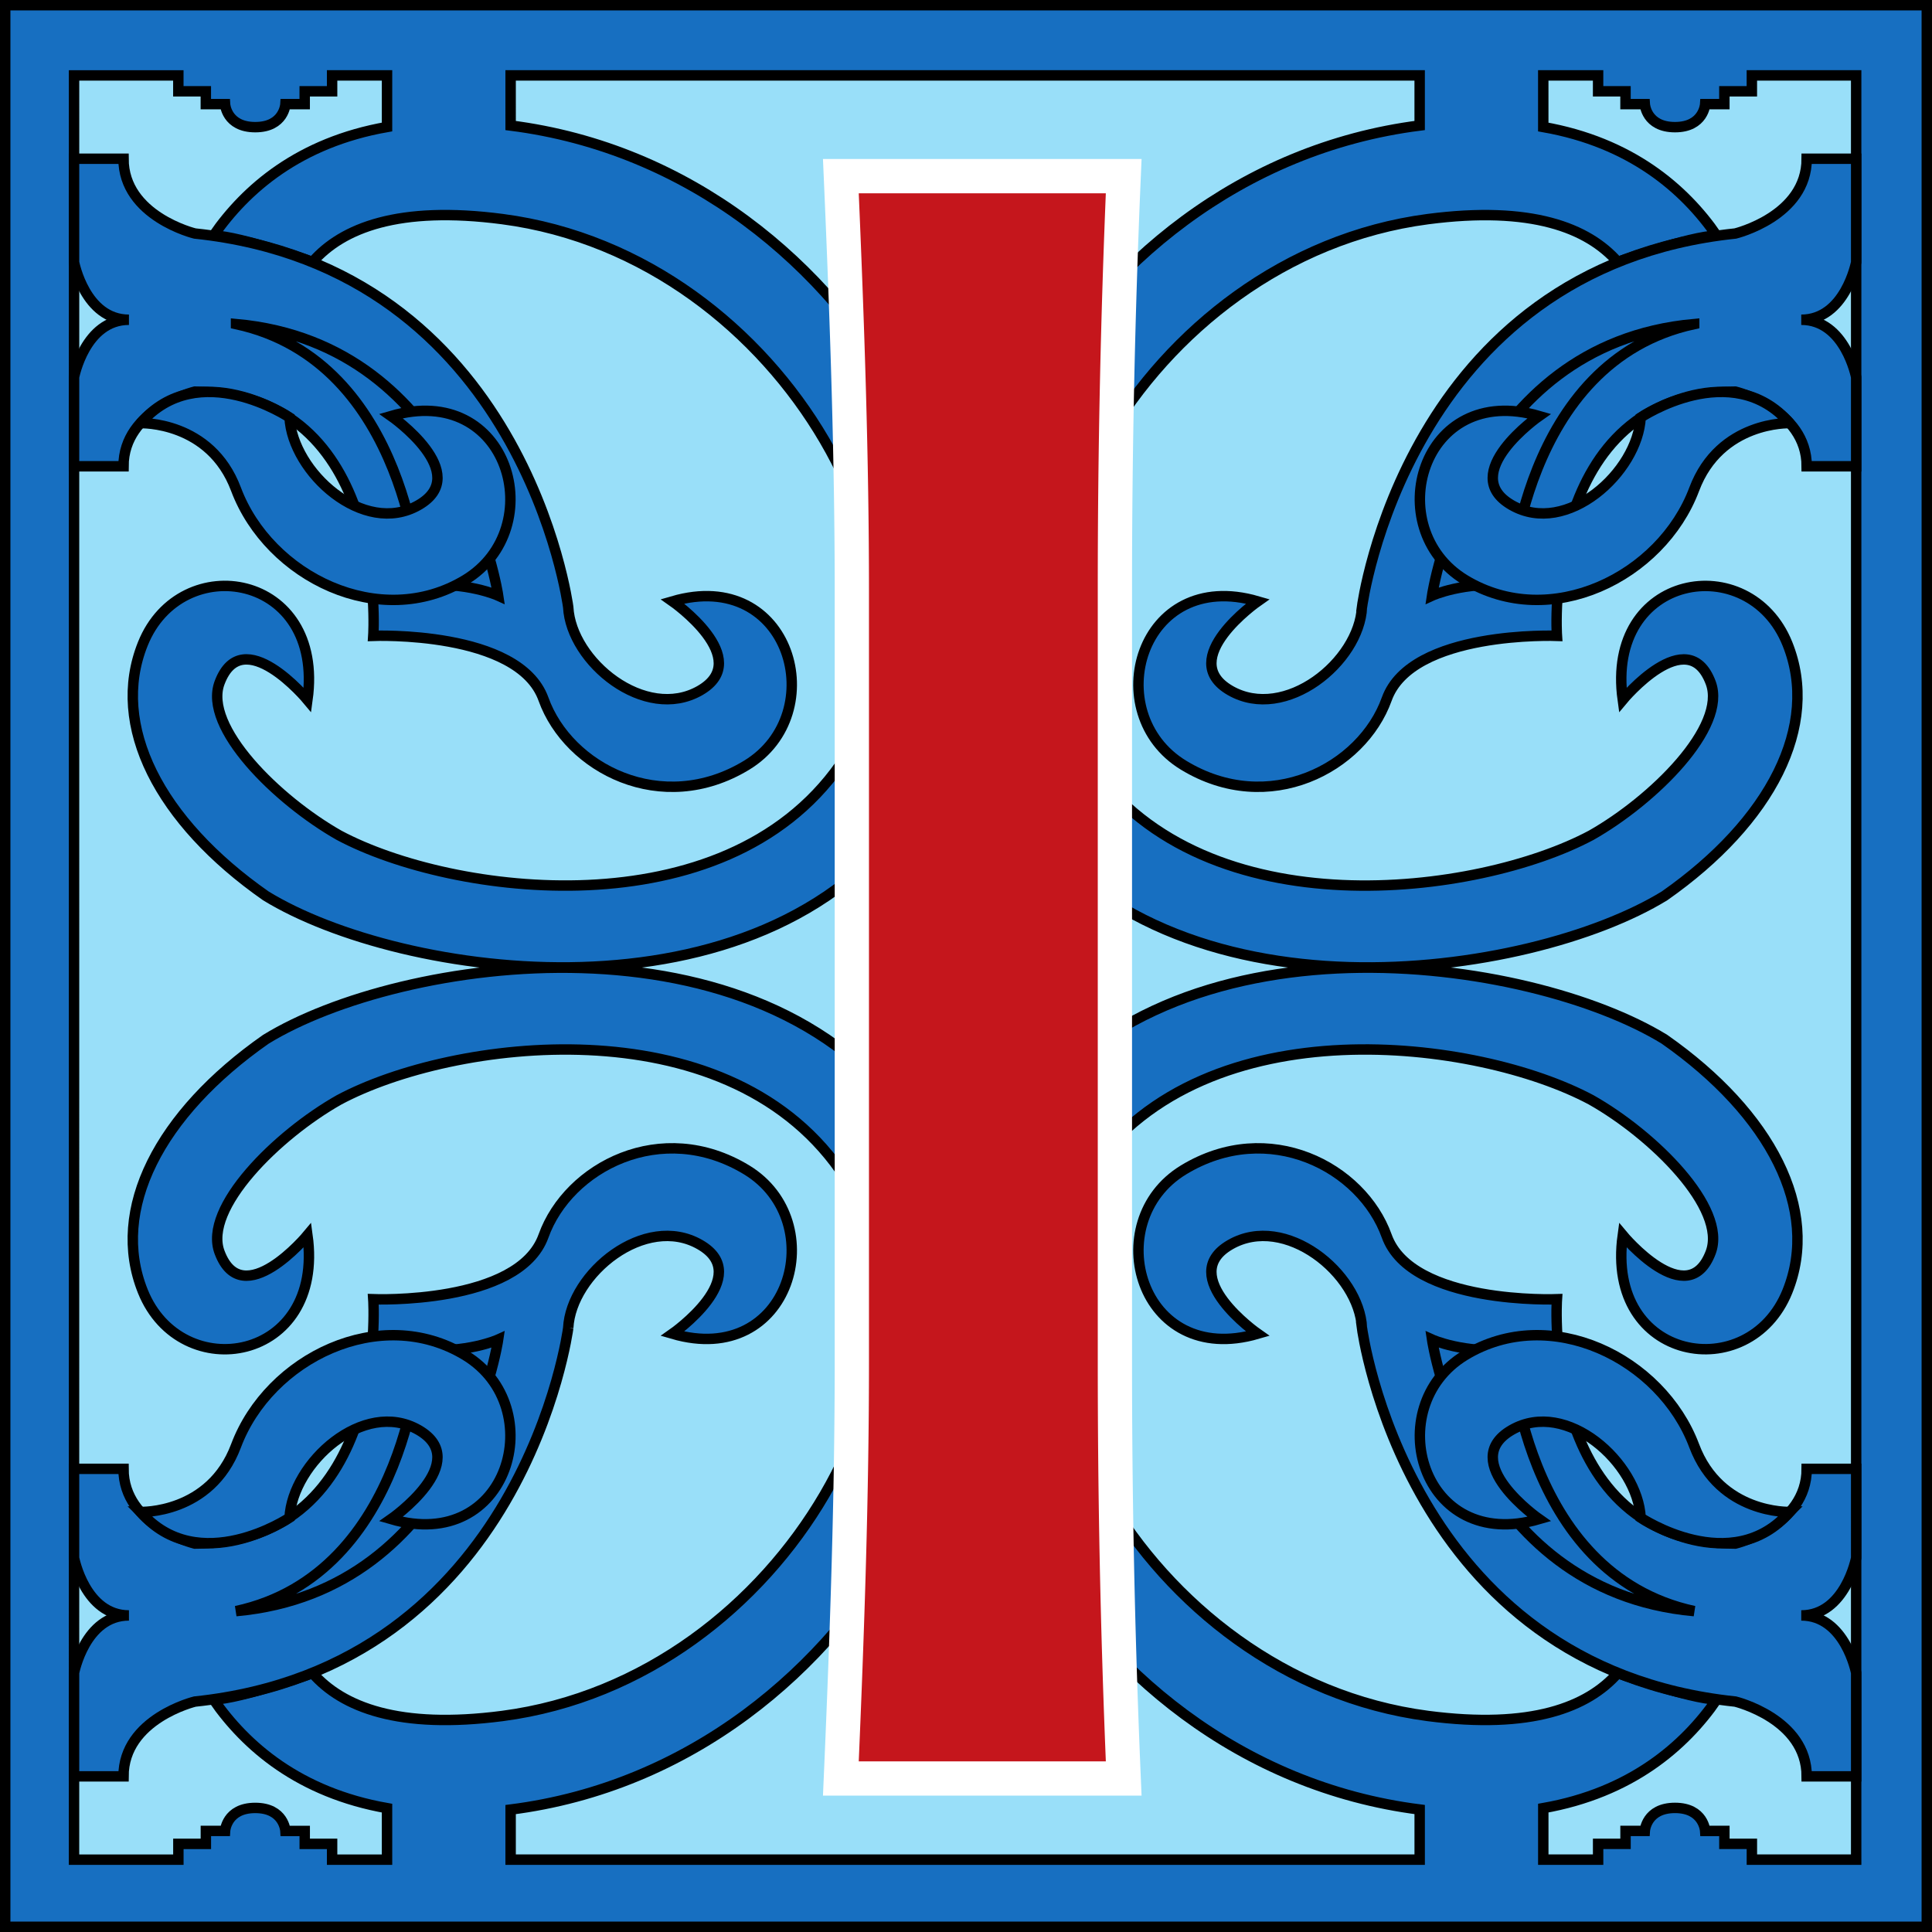
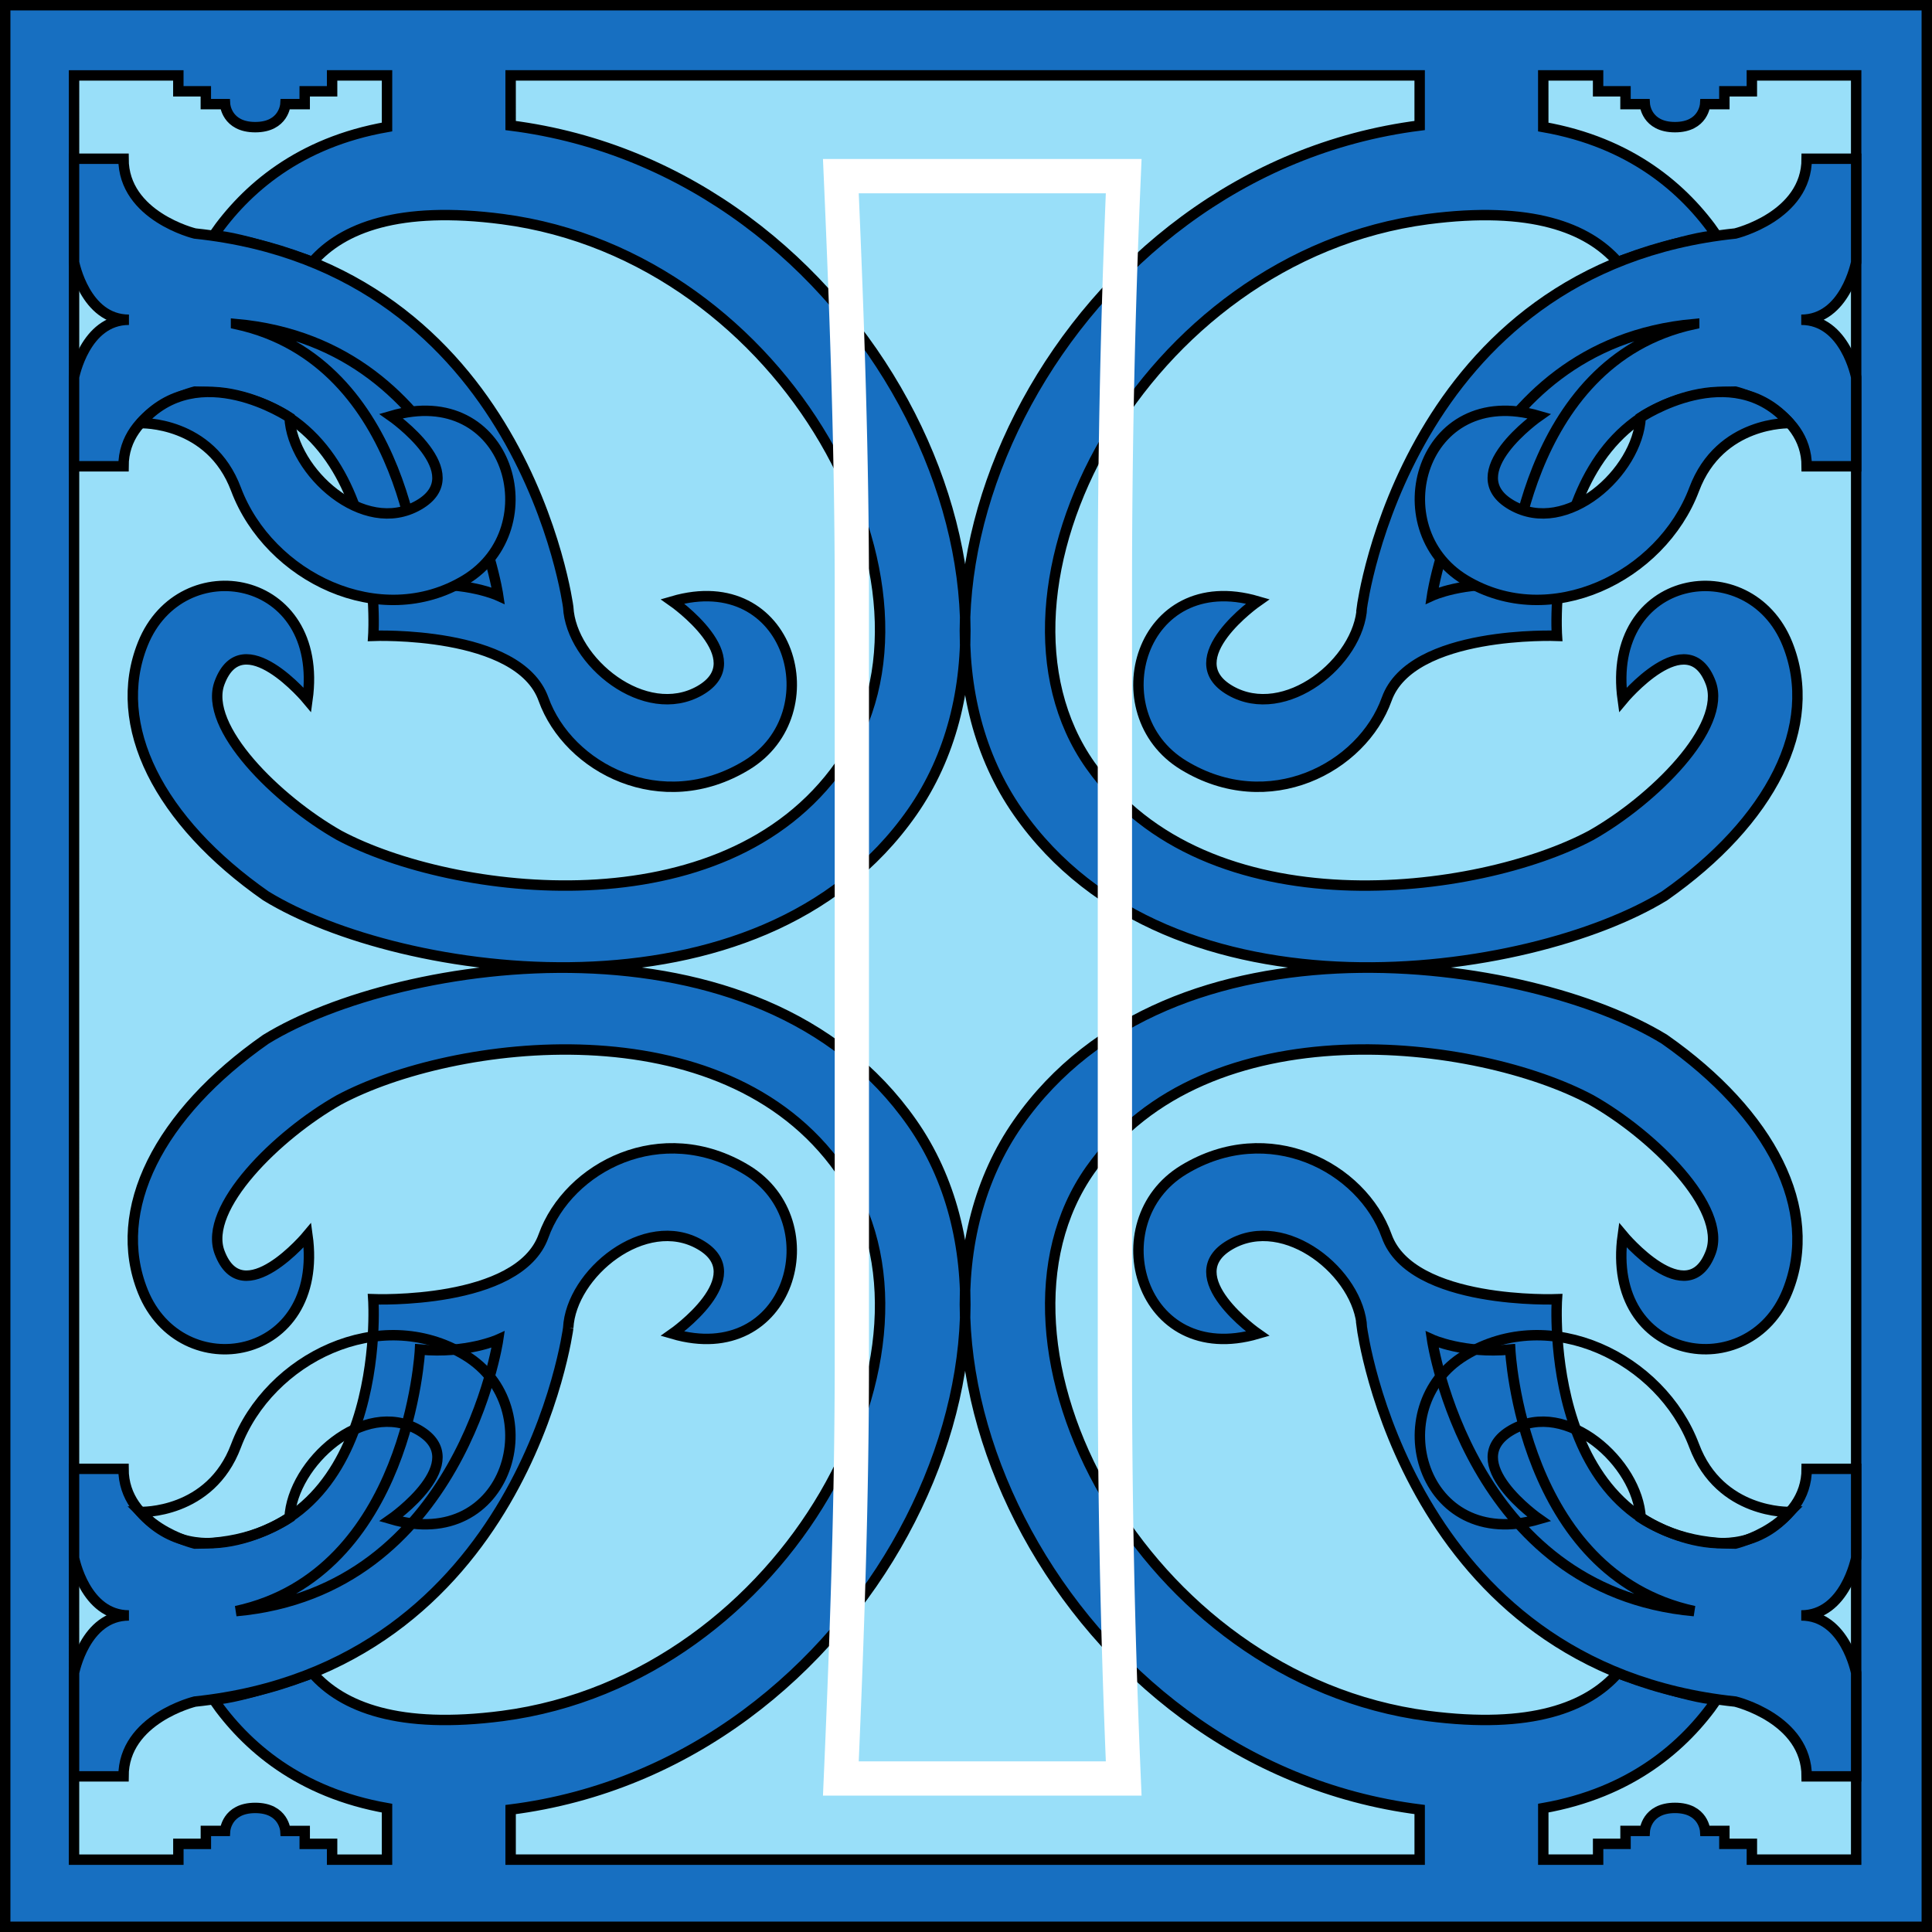
<svg xmlns="http://www.w3.org/2000/svg" width="92.758" height="92.758">
  <rect width="100%" height="100%" fill="#333333" stroke="none" />
  <path fill="#176fc1" d="M92.508 92.508V.25H.25v92.258h92.258" />
  <path fill="none" stroke="#000" stroke-width=".5" d="M92.508 92.508V.25H.25v92.258Zm0 0" />
  <path fill="#99dff9" d="M3.555 3.621h5.007v.762h1.32V5h.923s.066 1.105 1.449 1.105c1.387 0 1.45-1.105 1.45-1.105h.925v-.617h1.316V3.62h2.637v2.477c-4.21.738-6.777 2.968-8.332 5.21 1.312.04 4.758 1.266 4.758 1.266 1.433-1.633 4.14-2.703 9.11-2.054 13.706 1.796 22.144 17.8 16.21 26.218-5.61 7.961-18.613 6.266-24.047 3.367-2.965-1.68-6.543-5.19-5.738-7.328 1.102-2.93 4.219.825 4.219.825.847-6.094-6.07-7.25-7.903-2.692-1.578 3.918.782 8.52 5.903 12.102 6.425 3.945 23.668 6.523 31.035-4.024 7.453-10.676-2.152-30.785-19.281-32.96V3.62H68.16v2.406C51.027 8.203 41.426 28.312 48.875 38.988c7.367 10.547 24.61 7.969 31.04 4.024 5.116-3.582 7.476-8.184 5.901-12.102-1.836-4.558-8.754-3.402-7.906 2.692 0 0 3.117-3.754 4.223-.825.8 2.137-2.774 5.649-5.742 7.328-5.434 2.899-18.438 4.594-24.047-3.367-5.93-8.418 2.504-24.422 16.21-26.218 4.97-.649 7.68.421 9.114 2.054 0 0 3.441-1.226 4.754-1.265-1.55-2.243-4.121-4.473-8.328-5.211V3.62h2.633v.762h1.316V5h.926s.066 1.105 1.449 1.105S81.868 5 81.868 5h.921v-.617h1.32V3.62h5.008v85.664H84.11v-.758h-1.32v-.62h-.922s-.066-1.106-1.449-1.106-1.45 1.105-1.45 1.105h-.925v.621h-1.316v.758h-2.633v-2.473c4.207-.742 6.777-2.972 8.328-5.214-1.313-.04-4.754-1.266-4.754-1.266-1.434 1.633-4.145 2.703-9.113 2.055-13.707-1.793-22.14-17.801-16.211-26.219 5.61-7.961 18.613-6.266 24.047-3.363 2.968 1.675 6.543 5.191 5.742 7.324-1.106 2.93-4.223-.824-4.223-.824-.848 6.097 6.07 7.254 7.906 2.695 1.575-3.918-.785-8.52-5.902-12.102-6.43-3.949-23.672-6.527-31.039 4.024-7.45 10.672 2.152 30.785 19.285 32.957v2.406H24.516V86.88c17.129-2.172 26.734-22.285 19.28-32.957-7.366-10.55-24.609-7.973-31.034-4.024C7.64 53.48 5.282 58.082 6.859 62c1.832 4.559 8.75 3.402 7.903-2.695 0 0-3.117 3.754-4.219.824-.805-2.133 2.773-5.649 5.738-7.324 5.434-2.903 18.438-4.598 24.047 3.363 5.934 8.418-2.504 24.426-16.21 26.219-4.97.648-7.677-.422-9.11-2.055 0 0-3.446 1.227-4.758 1.266 1.555 2.242 4.121 4.472 8.332 5.214v2.473h-2.637v-.758H14.63v-.62h-.926s-.062-1.106-1.45-1.106c-1.382 0-1.448 1.105-1.448 1.105h-.922v.621h-1.32v.758h-5.01V3.621" />
  <path fill="none" stroke="#000" stroke-width=".5" d="M3.555 3.621h5.007v.762h1.32V5h.923s.066 1.105 1.449 1.105c1.387 0 1.45-1.105 1.45-1.105h.925v-.617h1.316V3.62h2.637v2.477c-4.21.738-6.777 2.968-8.332 5.21 1.312.04 4.758 1.266 4.758 1.266 1.433-1.633 4.14-2.703 9.11-2.054 13.706 1.796 22.144 17.8 16.21 26.218-5.61 7.961-18.613 6.266-24.047 3.367-2.965-1.68-6.543-5.19-5.738-7.328 1.102-2.93 4.219.825 4.219.825.847-6.094-6.07-7.25-7.903-2.692-1.578 3.918.782 8.52 5.903 12.102 6.425 3.945 23.668 6.523 31.035-4.024 7.453-10.676-2.152-30.785-19.281-32.96V3.62H68.16v2.406C51.027 8.203 41.426 28.312 48.875 38.988c7.367 10.547 24.61 7.969 31.04 4.024 5.116-3.582 7.476-8.184 5.901-12.102-1.836-4.558-8.754-3.402-7.906 2.692 0 0 3.117-3.754 4.223-.825.8 2.137-2.774 5.649-5.742 7.328-5.434 2.899-18.438 4.594-24.047-3.367-5.93-8.418 2.504-24.422 16.21-26.218 4.97-.649 7.68.421 9.114 2.054 0 0 3.441-1.226 4.754-1.265-1.55-2.243-4.121-4.473-8.328-5.211V3.62h2.633v.762h1.316V5h.926s.066 1.105 1.449 1.105S81.868 5 81.868 5h.921v-.617h1.32V3.62h5.008v85.664H84.11v-.758h-1.32v-.62h-.922s-.066-1.106-1.449-1.106-1.45 1.105-1.45 1.105h-.925v.621h-1.316v.758h-2.633v-2.473c4.207-.742 6.777-2.972 8.328-5.214-1.313-.04-4.754-1.266-4.754-1.266-1.434 1.633-4.145 2.703-9.113 2.055-13.707-1.793-22.14-17.801-16.211-26.219 5.61-7.961 18.613-6.266 24.047-3.363 2.968 1.675 6.543 5.191 5.742 7.324-1.106 2.93-4.223-.824-4.223-.824-.848 6.097 6.07 7.254 7.906 2.695 1.575-3.918-.785-8.52-5.902-12.102-6.43-3.949-23.672-6.527-31.039 4.024-7.45 10.672 2.152 30.785 19.285 32.957v2.406H24.516V86.88c17.129-2.172 26.734-22.285 19.28-32.957-7.366-10.55-24.609-7.973-31.034-4.024C7.64 53.48 5.282 58.082 6.859 62c1.832 4.559 8.75 3.402 7.903-2.695 0 0-3.117 3.754-4.219.824-.805-2.133 2.773-5.649 5.738-7.324 5.434-2.903 18.438-4.598 24.047 3.363 5.934 8.418-2.504 24.426-16.21 26.219-4.97.648-7.677-.422-9.11-2.055 0 0-3.446 1.227-4.758 1.266 1.555 2.242 4.121 4.472 8.332 5.214v2.473h-2.637v-.758H14.63v-.62h-.926s-.062-1.106-1.45-1.106c-1.382 0-1.448 1.105-1.448 1.105h-.922v.621h-1.32v.758h-5.01zm0 0" />
  <path fill="#176fc1" d="M65.39 63.758s2.11 16.281 17.926 17.937c0 0 3.426.828 3.426 3.59h2.375v-4.969s-.527-2.757-2.637-2.757c2.11 0 2.637-2.762 2.637-2.762V70.52h-2.375c0 2.761-3.426 3.59-3.426 3.59-9.359 0-8.566-11.731-8.566-11.731s-6.984.277-8.172-3.035c-1.187-3.313-5.668-5.657-9.754-3.176-4.086 2.484-2.11 9.523 3.559 7.867 0 0-3.953-2.762-1.317-4.277 2.637-1.52 6.196 1.379 6.325 4" />
  <path fill="none" stroke="#000" stroke-width=".5" d="M65.39 63.758s2.11 16.281 17.926 17.937c0 0 3.426.828 3.426 3.59h2.375v-4.969s-.527-2.757-2.637-2.757c2.11 0 2.637-2.762 2.637-2.762V70.52h-2.375c0 2.761-3.426 3.59-3.426 3.59-9.359 0-8.566-11.731-8.566-11.731s-6.984.277-8.172-3.035c-1.187-3.313-5.668-5.657-9.754-3.176-4.086 2.484-2.11 9.523 3.559 7.867 0 0-3.953-2.762-1.317-4.277 2.637-1.52 6.196 1.379 6.325 4zm0 0" />
  <path fill="#176fc1" d="M81.34 77.352c-8.305-1.797-8.832-12.559-8.832-12.559-2.238.207-3.754-.48-3.754-.48s1.777 12.07 12.586 13.039" />
  <path fill="none" stroke="#000" stroke-width=".5" d="M81.34 77.352c-8.305-1.797-8.832-12.559-8.832-12.559-2.238.207-3.754-.48-3.754-.48s1.777 12.07 12.586 13.039zm0 0" />
-   <path fill="#176fc1" d="M85.922 72.59s-3.344.117-4.582-3.176c-1.582-4.207-6.918-6.828-11.004-4.344-4.086 2.485-2.11 9.52 3.559 7.864 0 0-3.954-2.758-1.32-4.278 2.636-1.515 6.062 1.586 6.195 4.211 0 0 4.367 2.93 7.152-.277" />
  <path fill="none" stroke="#000" stroke-width=".5" d="M85.922 72.59s-3.344.117-4.582-3.176c-1.582-4.207-6.918-6.828-11.004-4.344-4.086 2.485-2.11 9.52 3.559 7.864 0 0-3.954-2.758-1.32-4.278 2.636-1.515 6.062 1.586 6.195 4.211 0 0 4.367 2.93 7.152-.277zm0 0" />
  <path fill="#176fc1" d="M65.39 29.148s2.11-16.28 17.926-17.937c0 0 3.426-.828 3.426-3.59h2.375v4.969s-.527 2.762-2.637 2.762c2.11 0 2.637 2.757 2.637 2.757v4.278h-2.375c0-2.758-3.426-3.586-3.426-3.586-9.359 0-8.566 11.726-8.566 11.726s-6.984-.273-8.172 3.04c-1.187 3.308-5.668 5.656-9.754 3.171-4.086-2.484-2.11-9.52 3.559-7.867 0 0-3.953 2.762-1.317 4.281 2.637 1.516 6.196-1.382 6.325-4.004" />
  <path fill="none" stroke="#000" stroke-width=".5" d="M65.39 29.148s2.11-16.28 17.926-17.937c0 0 3.426-.828 3.426-3.59h2.375v4.969s-.527 2.762-2.637 2.762c2.11 0 2.637 2.757 2.637 2.757v4.278h-2.375c0-2.758-3.426-3.586-3.426-3.586-9.359 0-8.566 11.726-8.566 11.726s-6.984-.273-8.172 3.04c-1.187 3.308-5.668 5.656-9.754 3.171-4.086-2.484-2.11-9.52 3.559-7.867 0 0-3.953 2.762-1.317 4.281 2.637 1.516 6.196-1.382 6.325-4.004zm0 0" />
-   <path fill="#176fc1" d="M81.34 15.559c-8.305 1.793-8.832 12.554-8.832 12.554-2.238-.207-3.754.485-3.754.485s1.777-12.075 12.586-13.04" />
+   <path fill="#176fc1" d="M81.34 15.559c-8.305 1.793-8.832 12.554-8.832 12.554-2.238-.207-3.754.485-3.754.485" />
  <path fill="none" stroke="#000" stroke-width=".5" d="M81.34 15.559c-8.305 1.793-8.832 12.554-8.832 12.554-2.238-.207-3.754.485-3.754.485s1.777-12.075 12.586-13.04zm0 0" />
  <path fill="#176fc1" d="M85.922 20.316s-3.344-.117-4.582 3.176c-1.582 4.207-6.918 6.828-11.004 4.348-4.086-2.485-2.11-9.524 3.559-7.867 0 0-3.954 2.761-1.32 4.277 2.636 1.52 6.062-1.586 6.195-4.207 0 0 4.367-2.934 7.152.273" />
  <path fill="none" stroke="#000" stroke-width=".5" d="M85.922 20.316s-3.344-.117-4.582 3.176c-1.582 4.207-6.918 6.828-11.004 4.348-4.086-2.485-2.11-9.524 3.559-7.867 0 0-3.954 2.761-1.32 4.277 2.636 1.52 6.062-1.586 6.195-4.207 0 0 4.367-2.934 7.152.273zm0 0" />
  <path fill="#176fc1" d="M27.281 63.758s-2.11 16.281-17.926 17.937c0 0-3.425.828-3.425 3.59H3.555v-4.969s.527-2.757 2.636-2.757c-2.109 0-2.636-2.762-2.636-2.762V70.52H5.93c0 2.761 3.425 3.59 3.425 3.59 9.36 0 8.567-11.731 8.567-11.731s6.984.277 8.172-3.035c1.187-3.313 5.668-5.657 9.754-3.176 4.086 2.484 2.109 9.523-3.559 7.867 0 0 3.953-2.762 1.32-4.277-2.636-1.52-6.195 1.379-6.328 4" />
  <path fill="none" stroke="#000" stroke-width=".5" d="M27.281 63.758s-2.11 16.281-17.926 17.937c0 0-3.425.828-3.425 3.59H3.555v-4.969s.527-2.757 2.636-2.757c-2.109 0-2.636-2.762-2.636-2.762V70.52H5.93c0 2.761 3.425 3.59 3.425 3.59 9.36 0 8.567-11.731 8.567-11.731s6.984.277 8.172-3.035c1.187-3.313 5.668-5.657 9.754-3.176 4.086 2.484 2.109 9.523-3.559 7.867 0 0 3.953-2.762 1.32-4.277-2.636-1.52-6.195 1.379-6.328 4zm0 0" />
  <path fill="#176fc1" d="M11.332 77.352c8.305-1.797 8.832-12.559 8.832-12.559 2.238.207 3.754-.48 3.754-.48s-1.777 12.07-12.586 13.039" />
  <path fill="none" stroke="#000" stroke-width=".5" d="M11.332 77.352c8.305-1.797 8.832-12.559 8.832-12.559 2.238.207 3.754-.48 3.754-.48s-1.777 12.07-12.586 13.039zm0 0" />
-   <path fill="#176fc1" d="M6.75 72.59s3.348.117 4.582-3.176c1.582-4.207 6.918-6.828 11.008-4.344 4.086 2.485 2.105 9.52-3.563 7.864 0 0 3.957-2.758 1.32-4.278-2.636-1.515-6.062 1.586-6.195 4.211 0 0-4.367 2.93-7.152-.277" />
  <path fill="none" stroke="#000" stroke-width=".5" d="M6.75 72.59s3.348.117 4.582-3.176c1.582-4.207 6.918-6.828 11.008-4.344 4.086 2.485 2.105 9.52-3.563 7.864 0 0 3.957-2.758 1.32-4.278-2.636-1.515-6.062 1.586-6.195 4.211 0 0-4.367 2.93-7.152-.277zm0 0" />
  <path fill="#176fc1" d="M27.281 29.148s-2.11-16.28-17.926-17.937c0 0-3.425-.828-3.425-3.59H3.555v4.969s.527 2.762 2.636 2.762c-2.109 0-2.636 2.757-2.636 2.757v4.278H5.93c0-2.758 3.425-3.586 3.425-3.586 9.36 0 8.567 11.726 8.567 11.726s6.984-.273 8.172 3.04c1.187 3.308 5.668 5.656 9.754 3.171 4.086-2.484 2.109-9.52-3.559-7.867 0 0 3.953 2.762 1.32 4.281-2.636 1.516-6.195-1.382-6.328-4.004" />
  <path fill="none" stroke="#000" stroke-width=".5" d="M27.281 29.148s-2.11-16.28-17.926-17.937c0 0-3.425-.828-3.425-3.59H3.555v4.969s.527 2.762 2.636 2.762c-2.109 0-2.636 2.757-2.636 2.757v4.278H5.93c0-2.758 3.425-3.586 3.425-3.586 9.36 0 8.567 11.726 8.567 11.726s6.984-.273 8.172 3.04c1.187 3.308 5.668 5.656 9.754 3.171 4.086-2.484 2.109-9.52-3.559-7.867 0 0 3.953 2.762 1.32 4.281-2.636 1.516-6.195-1.382-6.328-4.004zm0 0" />
  <path fill="#176fc1" d="M11.332 15.559c8.305 1.793 8.832 12.554 8.832 12.554 2.238-.207 3.754.485 3.754.485s-1.777-12.075-12.586-13.04" />
  <path fill="none" stroke="#000" stroke-width=".5" d="M11.332 15.559c8.305 1.793 8.832 12.554 8.832 12.554 2.238-.207 3.754.485 3.754.485s-1.777-12.075-12.586-13.04zm0 0" />
  <path fill="#176fc1" d="M6.75 20.316s3.348-.117 4.582 3.176C12.914 27.7 18.25 30.32 22.34 27.84c4.086-2.485 2.105-9.524-3.563-7.867 0 0 3.957 2.761 1.32 4.277-2.636 1.52-6.062-1.586-6.195-4.207 0 0-4.367-2.934-7.152.273" />
  <path fill="none" stroke="#000" stroke-width=".5" d="M6.75 20.316s3.348-.117 4.582 3.176C12.914 27.7 18.25 30.32 22.34 27.84c4.086-2.485 2.105-9.524-3.563-7.867 0 0 3.957 2.761 1.32 4.277-2.636 1.52-6.062-1.586-6.195-4.207 0 0-4.367-2.934-7.152.273zm0 0" />
-   <path fill="#c5161c" d="M40.371 85.387c.316-7.262.527-13.68.527-19.992V28.348c0-6.207-.21-12.63-.527-19.891H53.95a461.392 461.392 0 0 0-.422 19.89v37.048c0 6.101.106 12.52.422 19.992H40.371" />
  <path fill="none" stroke="#fff" stroke-width="1.645" d="M40.371 85.387c.316-7.262.527-13.68.527-19.992V28.348c0-6.207-.21-12.63-.527-19.891H53.95a461.391 461.391 0 0 0-.422 19.89v37.048c0 6.101.106 12.52.422 19.992zm0 0" />
</svg>